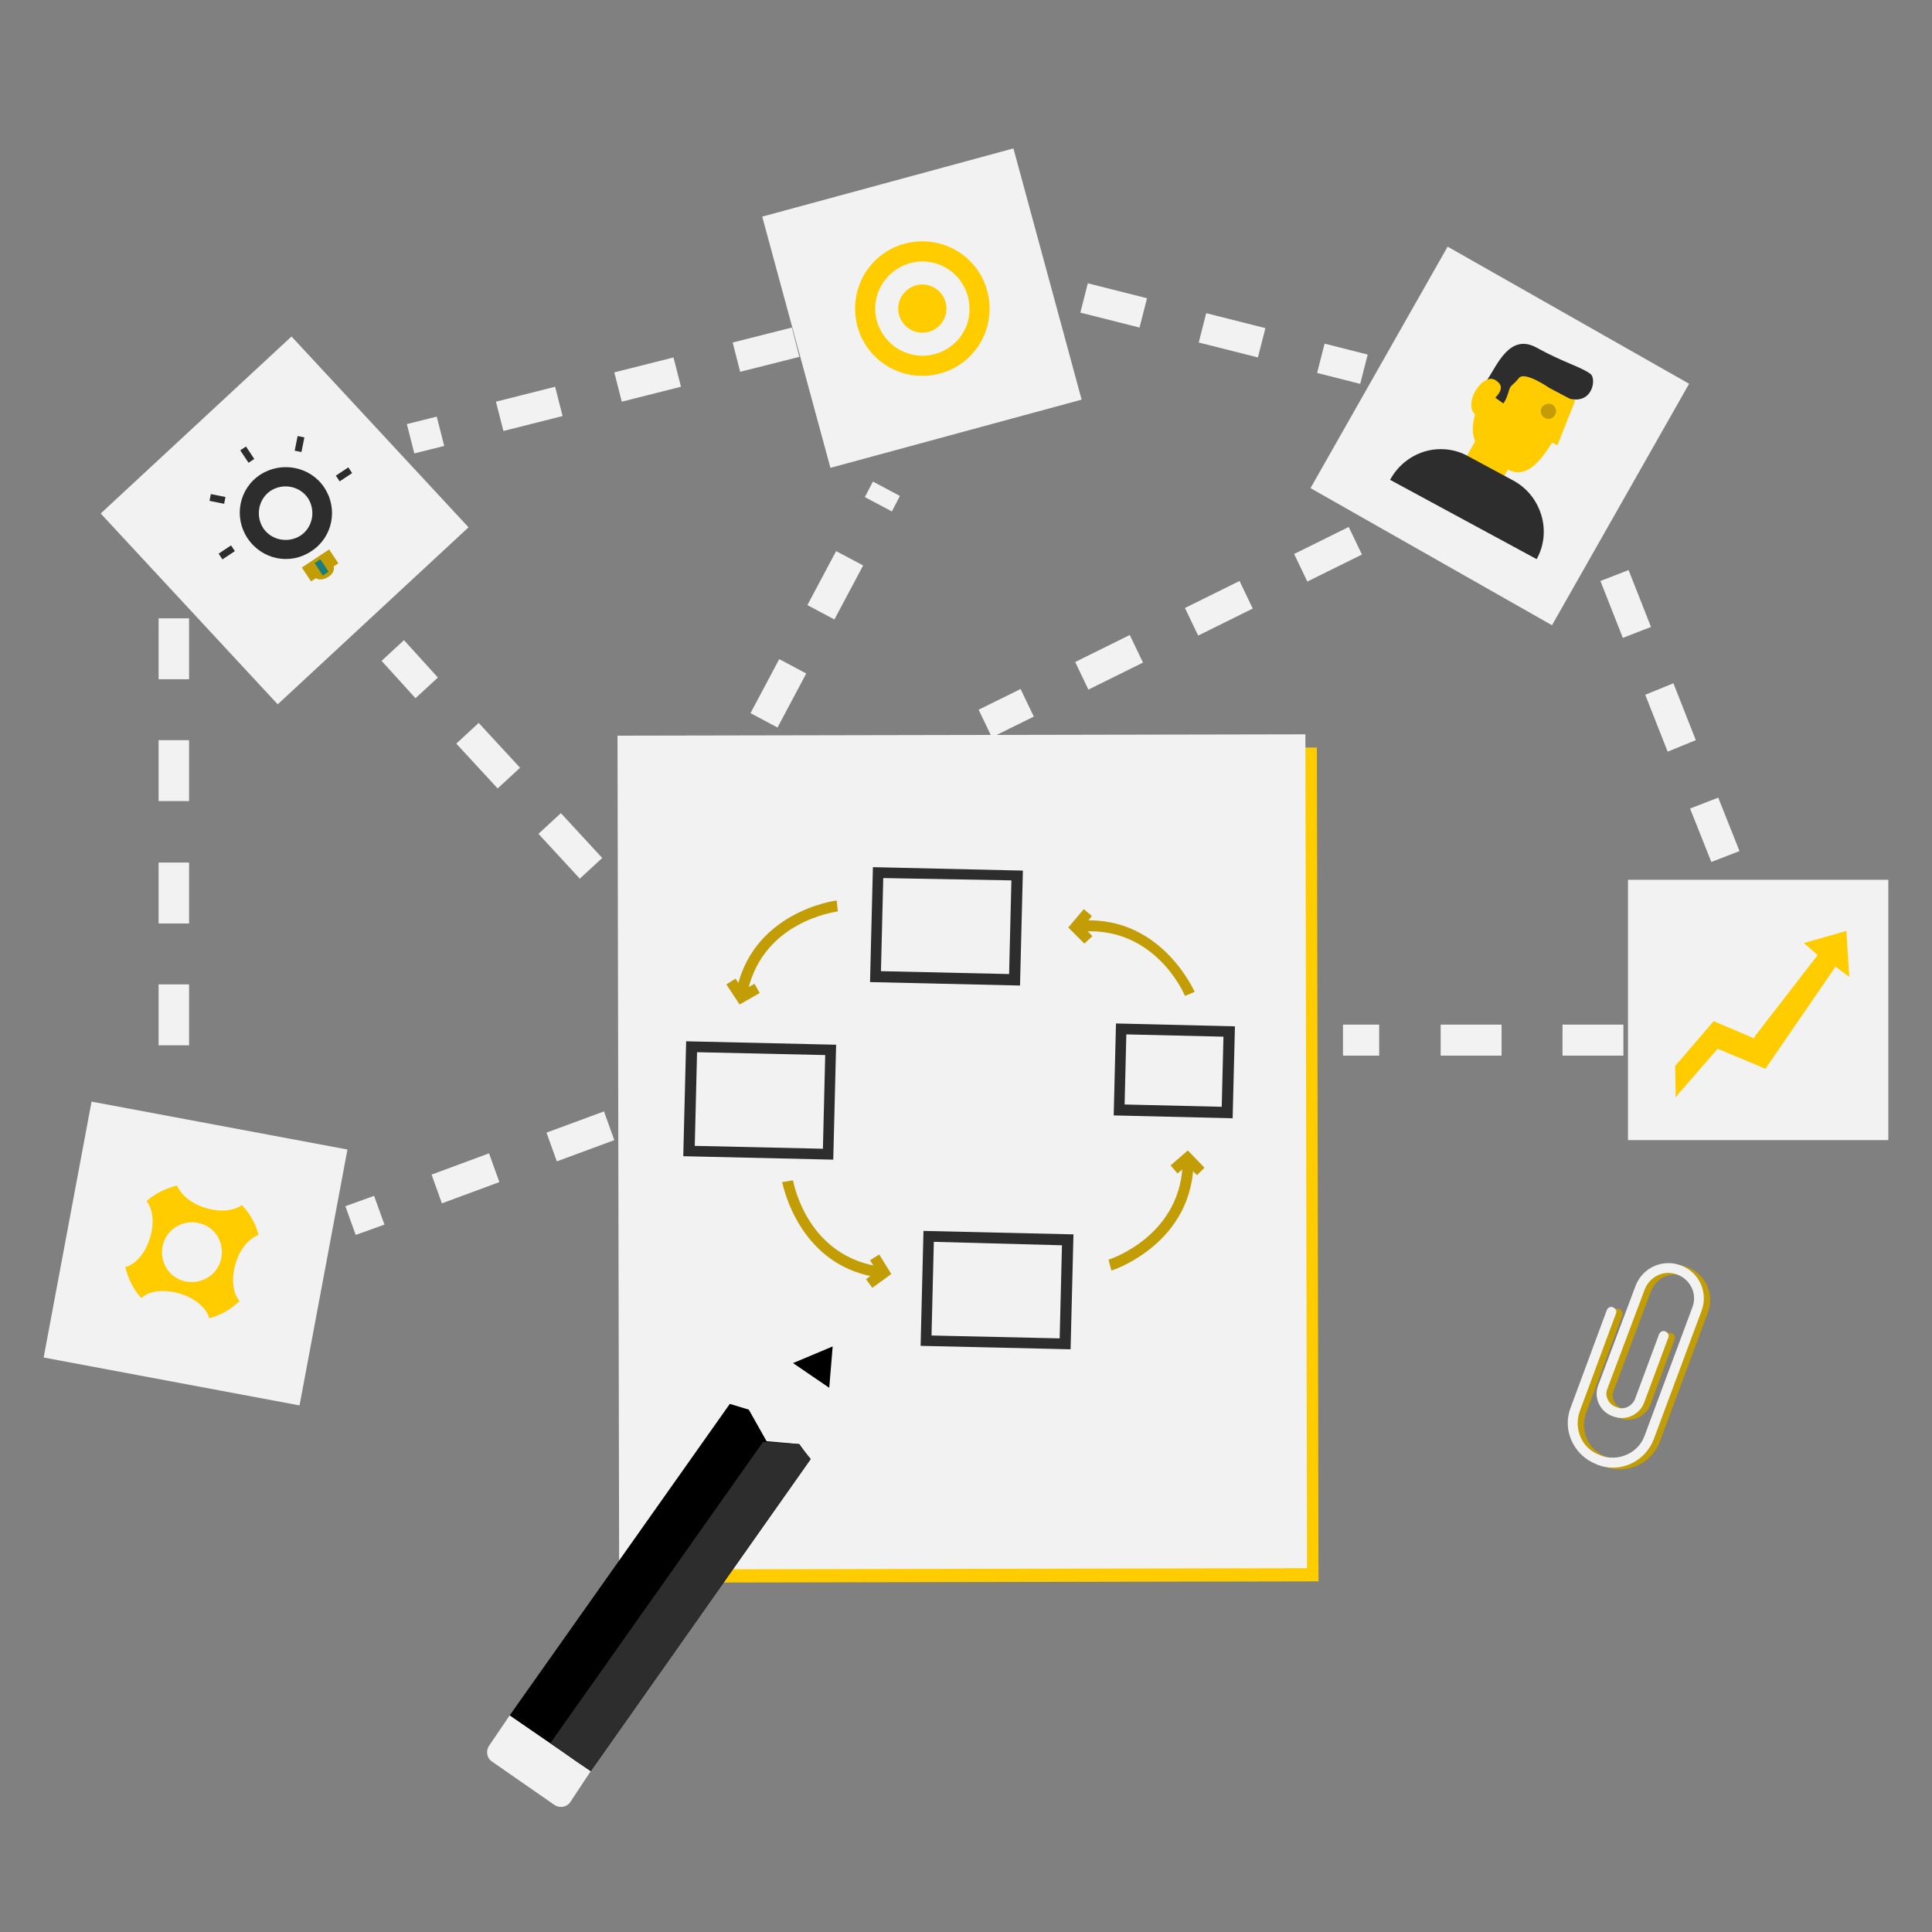
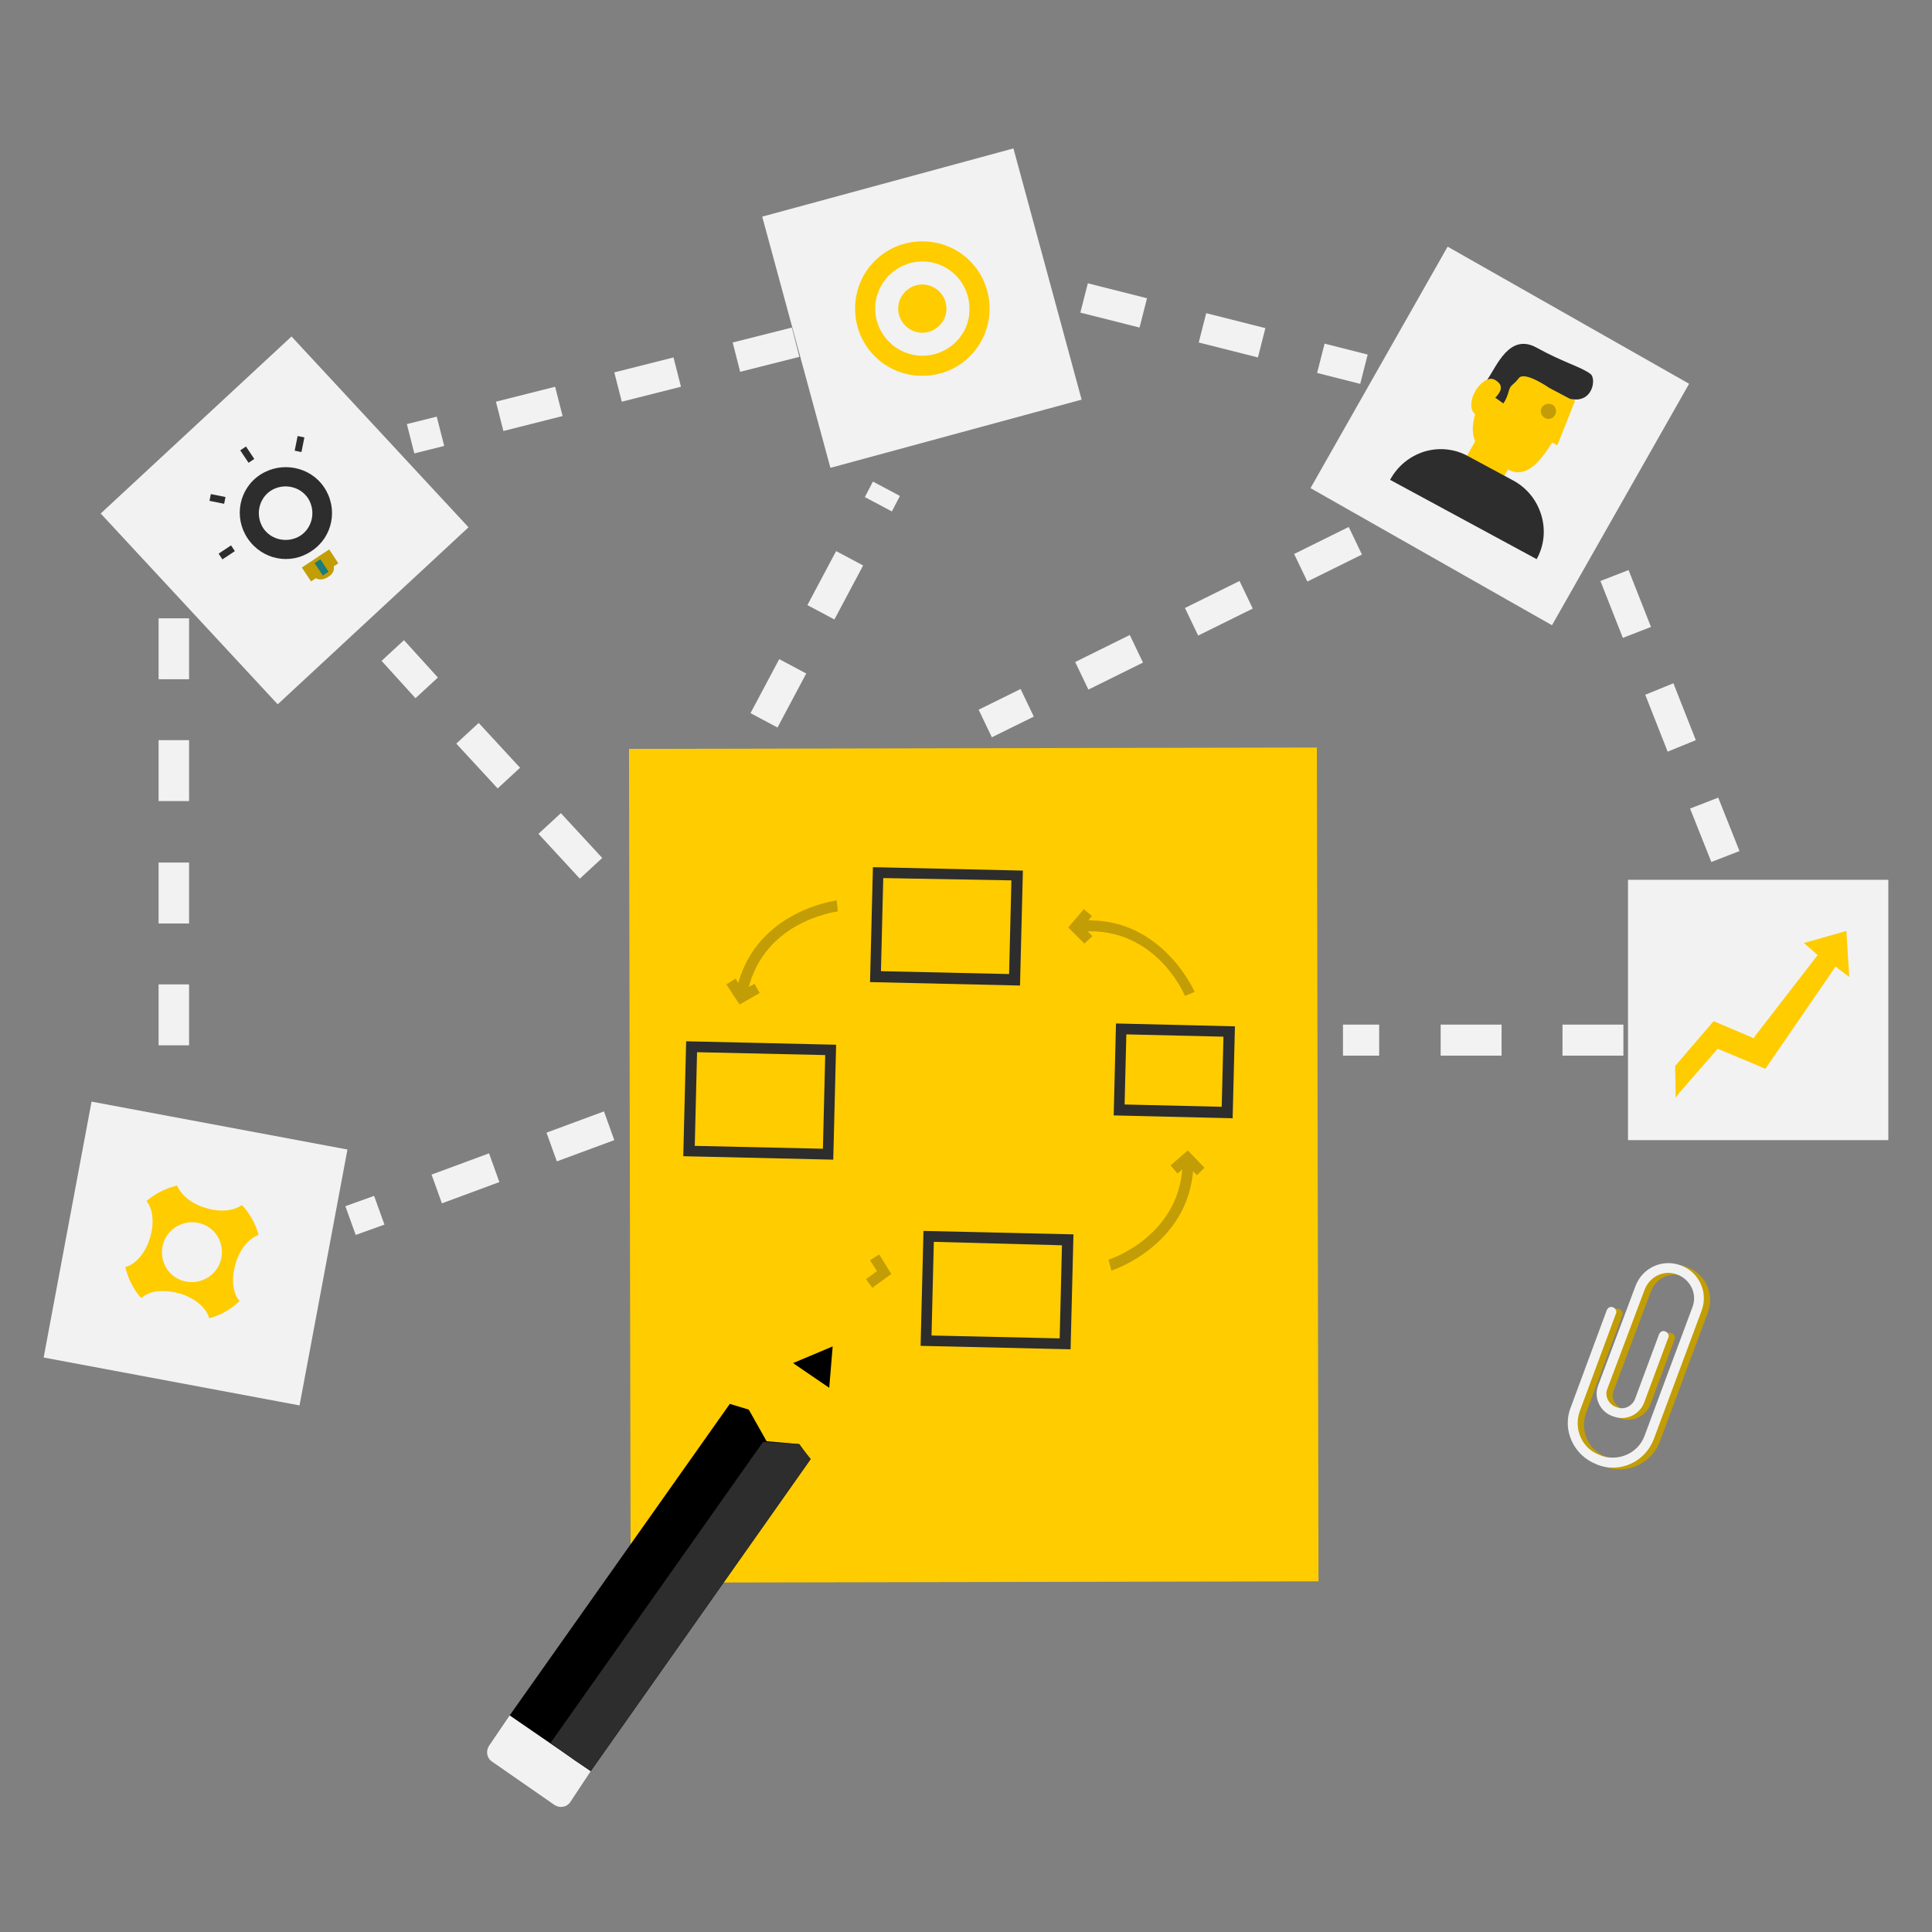
<svg xmlns="http://www.w3.org/2000/svg" version="1.1" id="Layer_1" x="0px" y="0px" viewBox="0 0 336.2 336.2" style="enable-background:new 0 0 336.2 336.2;" xml:space="preserve">
  <rect x="0" y="0" width="336.2" height="336.2" fill="#808080" stroke="none" />
  <style type="text/css">
	.st0{fill:#C29D05;}
	.st1{fill:#FFCC00;}
	.st2{fill:#F2F2F2;}
	.st3{fill:#2D2D2D;}
	.st4{fill:#1A7C7B;}
</style>
  <g>
    <g>
      <g id="paper_clip_8_">
        <g>
          <path class="st0" d="M279.1,255.2l-0.2-0.1c-3.9-1.5-6-5.9-4.5-9.8l6.3-17c0.2-0.5,0.7-0.7,1.1-0.5s0.7,0.7,0.5,1.1l-6.3,17      c-1.1,3.1,0.4,6.5,3.5,7.6l0.2,0.1c3,1.1,6.5-0.4,7.6-3.5l8.3-22.3c0.9-2.3-0.3-4.8-2.6-5.7c-2.3-0.9-4.8,0.3-5.7,2.6l-6.5,17.3      c-0.5,1.2,0.2,2.6,1.4,3.1l0.3,0.1c1.2,0.5,2.6-0.2,3.1-1.4l4.2-11.3c0.2-0.5,0.7-0.7,1.1-0.5c0.5,0.2,0.7,0.7,0.5,1.1      l-4.2,11.3c-0.8,2.1-3.2,3.2-5.3,2.4l-0.3-0.1c-2.1-0.8-3.2-3.2-2.4-5.3l6.5-17.3c1.2-3.2,4.7-4.8,7.9-3.6      c3.2,1.2,4.8,4.7,3.6,7.9l-8.3,22.3C287.5,254.7,283.1,256.7,279.1,255.2z" />
        </g>
      </g>
      <g>
        <g>
          <rect x="109.6" y="130.2" transform="matrix(1 -1.951827e-03 1.951827e-03 1 -0.395 0.331)" class="st1" width="119.7" height="145.1" />
        </g>
      </g>
      <g>
        <g>
-           <rect x="107.6" y="127.9" transform="matrix(1 -1.951827e-03 1.951827e-03 1 -0.391 0.327)" class="st2" width="119.7" height="145.1" />
-         </g>
+           </g>
      </g>
      <g>
        <g>
          <g>
            <path class="st2" d="M102.8,308.2l-14.1-9.7l-3.6,5.3c-0.6,0.9-0.4,2.2,0.6,2.8l10.8,7.5c0.9,0.6,2.2,0.4,2.8-0.6L102.8,308.2z       " />
          </g>
        </g>
        <g>
          <g>
            <polygon points="139.1,251.3 133.4,250.8 130.3,245.3 127,244.3 88.7,298.5 102.8,308.2 141,254      " />
          </g>
        </g>
        <g>
          <g>
            <polygon class="st3" points="100.1,306.4 102.8,308.2 141,254 141.1,253.9 139,251.3 132.8,250.9 95.8,303.3      " />
          </g>
        </g>
        <g>
          <g>
            <polygon points="144.9,234.3 138,237.2 144.3,241.5      " />
          </g>
        </g>
      </g>
      <g>
        <g>
          <g>
            <path class="st3" d="M151.4,170.9l0.5-20l26.1,0.6l-0.5,20L151.4,170.9z M153.7,152.8l-0.4,16.2l22.3,0.5l0.4-16.3L153.7,152.8       z" />
          </g>
        </g>
        <g>
          <g>
            <path class="st3" d="M118.9,201.2l0.5-20l26.1,0.6l-0.5,20L118.9,201.2z M121.3,183.1l-0.4,16.3l22.3,0.5l0.4-16.3L121.3,183.1       z" />
          </g>
        </g>
        <g>
          <g>
            <path class="st3" d="M160.2,234.2l0.5-20l26.1,0.6l-0.5,20L160.2,234.2z M162.5,216.1l-0.4,16.3l22.3,0.5l0.4-16.2L162.5,216.1       z" />
          </g>
        </g>
        <g>
          <g>
            <path class="st3" d="M193.8,194.1l0.4-16l20.7,0.5l-0.4,16L193.8,194.1z M196,180l-0.3,12.2l16.9,0.4l0.3-12.2L196,180z" />
          </g>
        </g>
        <g>
          <g>
            <g>
              <path class="st0" d="M129.9,173.6c2.2-13.2,15.4-14.9,15.9-15l-0.2-1.9c-0.1,0-15.1,1.9-17.6,16.5L129.9,173.6z" />
            </g>
          </g>
          <g>
            <g>
              <polygon class="st0" points="128.7,174.8 132.2,172.8 131.3,171.2 129.3,172.3 128,170.3 126.4,171.3       " />
            </g>
          </g>
        </g>
        <g>
          <g>
            <g>
-               <path class="st0" d="M153.6,222.4l0.2-1.9c-13.3-1.5-15.7-14.6-15.8-15.1l-1.9,0.3C136.2,205.9,138.9,220.8,153.6,222.4z" />
-             </g>
+               </g>
          </g>
          <g>
            <g>
              <polygon class="st0" points="151.8,224.1 155.1,221.7 153,218.3 151.4,219.3 152.6,221.2 150.7,222.6       " />
            </g>
          </g>
        </g>
        <g>
          <g>
            <g>
              <path class="st0" d="M193.4,221.1c0.1,0,14.5-4.7,14.3-19.5h-1.9c0.2,13.4-12.8,17.6-12.9,17.6L193.4,221.1z" />
            </g>
          </g>
          <g>
            <g>
              <polygon class="st0" points="208.3,204.5 209.6,203.2 206.7,200.2 203.7,202.8 204.9,204.2 206.6,202.8       " />
            </g>
          </g>
        </g>
        <g>
          <g>
            <g>
              <path class="st0" d="M206.2,173.3l1.7-0.7c-0.1-0.1-6.1-14-20.8-12.3l0.2,1.9C200.7,160.6,206,172.8,206.2,173.3z" />
            </g>
          </g>
          <g>
            <g>
              <polygon class="st0" points="188.7,164.2 190.1,162.9 188.5,161.3 190,159.4 188.6,158.2 185.9,161.4       " />
            </g>
          </g>
        </g>
      </g>
      <g id="paper_clip_6_">
        <g>
          <path class="st2" d="M278,254.9l-0.2-0.1c-3.9-1.5-6-5.9-4.5-9.8l6.3-17c0.2-0.5,0.7-0.7,1.1-0.5c0.5,0.2,0.7,0.7,0.5,1.1      l-6.3,17c-1.1,3.1,0.4,6.5,3.5,7.6l0.2,0.1c3,1.1,6.5-0.4,7.6-3.5l8.3-22.3c0.9-2.3-0.3-4.8-2.6-5.7c-2.3-0.9-4.8,0.3-5.7,2.6      l-6.5,17.3c-0.5,1.2,0.2,2.6,1.4,3.1l0.3,0.1c1.2,0.5,2.6-0.2,3.1-1.4l4.2-11.3c0.2-0.5,0.7-0.7,1.1-0.5      c0.5,0.2,0.7,0.7,0.5,1.1l-4.2,11.3c-0.8,2.1-3.2,3.2-5.3,2.4l-0.3-0.1c-2.1-0.8-3.2-3.2-2.4-5.3l6.5-17.3      c1.2-3.2,4.7-4.8,7.9-3.6c3.2,1.2,4.8,4.7,3.6,7.9l-8.3,22.3C286.3,254.4,281.9,256.4,278,254.9z" />
        </g>
      </g>
    </g>
    <g>
      <rect x="26.9" y="67.9" transform="matrix(0.733 -0.68 0.68 0.733 -48.367 57.879)" class="st2" width="45.3" height="45.3" />
    </g>
    <g>
      <rect x="137.8" y="30.9" transform="matrix(0.965 -0.262 0.262 0.965 -8.434 43.982)" class="st2" width="45.3" height="45.3" />
    </g>
    <g>
      <rect x="236.8" y="51.8" transform="matrix(0.494 -0.87 0.87 0.494 66.006 265.369)" class="st2" width="48.3" height="48.3" />
    </g>
    <g>
      <path class="st1" d="M274.1,69.7l-0.6-0.3c0.4-3-1.2-5.2-4.4-6.9c-3.5-1.9-6.7-0.7-9.4,3.4c-1-0.1-2.2,0.8-3,2.2    c-0.9,1.6-0.9,3.3,0,4c-0.5,1.7-0.6,3.2,0,4.7l-1.7,3l2,6.2l4.5-2.7l0.9-1.6l0,0c3,1.6,5.4-1,7.7-4.7l0.9,0.5L274.1,69.7z" />
    </g>
    <g>
      <rect x="283.3" y="153.1" class="st2" width="45.3" height="45.3" />
    </g>
    <g>
      <rect x="11.4" y="195.5" transform="matrix(0.184 -0.983 0.983 0.184 -186.677 211.464)" class="st2" width="45.3" height="45.3" />
    </g>
    <g>
      <path class="st2" d="M100.9,152.9l-7.2-7.8l3.9-3.6l7.2,7.8L100.9,152.9z M86.6,137.2l-7.2-7.8l3.9-3.6l7.2,7.8L86.6,137.2z     M72.3,121.5l-5.9-6.5l3.9-3.6l5.9,6.5L72.3,121.5z" />
    </g>
    <g>
      <path class="st2" d="M135.3,126.6l-4.7-2.5l5-9.4l4.7,2.5L135.3,126.6z M145.2,107.8l-4.7-2.5l5-9.4l4.7,2.5L145.2,107.8z     M155.2,89l-4.7-2.5l1.4-2.7l4.7,2.5L155.2,89z" />
    </g>
    <g>
      <path class="st2" d="M297.8,150l-3.7-9.3l4.9-1.9l3.7,9.3L297.8,150z M290.2,130.8l-3.9-9.9l4.9-2l3.9,9.9L290.2,130.8z     M282.4,111l-3.9-9.9l4.9-1.9l3.9,9.9L282.4,111z" />
    </g>
    <g>
      <path class="st2" d="M172.6,128.3l-2.3-4.8l7.3-3.6l2.3,4.8L172.6,128.3z M189.4,120l-2.3-4.8l9.5-4.7l2.3,4.8L189.4,120z     M208.5,110.6l-2.3-4.8l9.5-4.7l2.3,4.8L208.5,110.6z M227.5,101.2l-2.3-4.8l9.5-4.7l2.3,4.8L227.5,101.2z" />
    </g>
    <g>
      <path class="st2" d="M61.9,214.9l-1.8-5l5-1.8l1.8,5L61.9,214.9z M76.9,209.4l-1.8-5l10-3.7l1.8,5L76.9,209.4z M96.9,202.1l-1.8-5    l10-3.7l1.8,5L96.9,202.1z" />
    </g>
    <g>
      <path class="st2" d="M72.1,78.9l-1.3-5.1l5.2-1.3l1.3,5.1L72.1,78.9z M87.6,75l-1.3-5.1l10.3-2.6l1.3,5.1L87.6,75z M108.2,69.9    l-1.3-5.1l10.3-2.6l1.3,5.1L108.2,69.9z M128.8,64.7l-1.3-5.1l10.3-2.6l1.3,5.1L128.8,64.7z" />
    </g>
    <g>
      <path class="st2" d="M32.9,181.9h-5.3v-10.6h5.3V181.9z M32.9,160.7h-5.3v-10.6h5.3V160.7z M32.9,139.4h-5.3v-10.6h5.3V139.4z     M32.9,118.2h-5.3v-10.6h5.3V118.2z" />
    </g>
    <g>
      <path class="st2" d="M282.5,183.7h-10.6v-5.4h10.6V183.7z M261.3,183.7h-10.6v-5.4h10.6V183.7z M240,183.7h-6.3v-5.4h6.3V183.7z" />
    </g>
    <g>
      <path class="st2" d="M236.7,66.8l-7.5-1.9l1.3-5.1l7.5,1.9L236.7,66.8z M218.9,62.2l-10.3-2.6l1.3-5.1l10.3,2.6L218.9,62.2z     M198.3,57L188,54.4l1.3-5.1l10.3,2.6L198.3,57z" />
    </g>
    <g>
      <g>
        <path class="st0" d="M270.6,72.2c0.4-0.6,0.1-1.5-0.5-1.8s-1.4-0.1-1.8,0.5s-0.1,1.5,0.5,1.8C269.4,73.1,270.2,72.9,270.6,72.2z" />
      </g>
      <g>
        <path class="st3" d="M273.2,69.4l-3.6-1.9c0,0-4.3-3-5.3-1.7s-1.4,1.1-1.7,2.1c-0.5,1.8-1,2.3-1,2.3l-1.4-1c0,0,1.7-1.5,0.6-2.6     c-0.8-0.8-1.5-0.8-2-0.5c1.7-2.5,3.9-8.2,8.6-5.6c4.7,2.6,7.9,3.4,9.4,4.6C277.8,65.9,277.2,70.3,273.2,69.4z" />
      </g>
      <g>
        <path class="st3" d="M241.9,83.5l25.5,13.8c1.3-2.3,1.6-5.1,0.8-7.7c-0.8-2.6-2.5-4.7-4.9-6l-7.8-4.2c-2.3-1.3-5.1-1.6-7.7-0.8     C245.3,79.4,243.2,81.1,241.9,83.5z" />
      </g>
    </g>
    <g id="icon_2_">
      <g>
        <path class="st3" d="M47.1,85.4c2.2-1.4,5.1-0.8,6.5,1.3c1.4,2.2,0.8,5.1-1.3,6.5c-2.2,1.4-5.1,0.8-6.5-1.3     C44.4,89.7,45,86.8,47.1,85.4L47.1,85.4z M45.3,82.6c-3.7,2.4-4.7,7.4-2.2,11.1s7.4,4.7,11.1,2.2c3.7-2.4,4.7-7.4,2.2-11.1     C54,81.2,49,80.2,45.3,82.6L45.3,82.6z" />
      </g>
      <g>
        <rect x="42.4" y="77.8" transform="matrix(0.833 -0.554 0.554 0.833 -36.612 37.048)" class="st3" width="1.2" height="2.6" />
      </g>
      <g>
        <rect x="37.3" y="85.6" transform="matrix(0.197 -0.98 0.98 0.197 -54.78 106.847)" class="st3" width="1.2" height="2.6" />
      </g>
      <g>
        <rect x="38.2" y="95.5" transform="matrix(0.833 -0.553 0.553 0.833 -46.59 37.916)" class="st3" width="2.6" height="1.2" />
      </g>
      <g>
        <g>
          <rect x="52.9" y="96.9" transform="matrix(0.833 -0.553 0.553 0.833 -45.125 47.297)" class="st0" width="5.7" height="2.9" />
        </g>
        <g>
          <path class="st0" d="M57.9,98.2c-0.4-0.7-1.5-0.7-2.4-0.1c-0.9,0.6-1.2,1.6-0.8,2.2c0.4,0.7,1.5,0.7,2.4,0.1      C58,99.9,58.4,98.9,57.9,98.2z" />
        </g>
        <g>
          <rect x="55.4" y="97.4" transform="matrix(0.833 -0.553 0.553 0.833 -45.268 47.486)" class="st4" width="1.2" height="2.6" />
        </g>
      </g>
      <g>
-         <rect x="58.6" y="81.9" transform="matrix(0.833 -0.553 0.553 0.833 -35.658 46.951)" class="st3" width="2.6" height="1.2" />
-       </g>
+         </g>
      <g>
        <rect x="50.9" y="76.7" transform="matrix(0.197 -0.98 0.98 0.197 -33.913 113.198)" class="st3" width="2.6" height="1.2" />
      </g>
    </g>
    <g>
      <polygon class="st1" points="291.6,191 292.2,190.2 298.9,182.5 305.6,185.3 307.2,186 318.8,169.1 319.4,168.2 321.8,170     321.3,162 313.9,164.1 316.3,166.2 305.4,180.3 305.2,180.7 304.8,180.5 298.2,177.7 291.5,185.5   " />
    </g>
    <g id="icon_1_">
      <path class="st1" d="M41,219.9c0.7-2.5,2.3-4.4,4-5c-0.5-1.9-1.5-3.7-2.9-5.2c-1.4,1-3.8,1.3-6.3,0.5c-2.5-0.7-4.3-2.3-5-3.9    c-2,0.5-3.8,1.4-5.3,2.7c1.1,1.4,1.4,3.8,0.6,6.4c-0.8,2.7-2.5,4.6-4.3,5.1c0.5,2,1.4,3.9,2.8,5.4c1.3-1.3,3.9-1.6,6.7-0.8    c2.7,0.8,4.7,2.6,5.1,4.3c2-0.5,3.8-1.6,5.3-3C40.5,225.1,40.2,222.5,41,219.9z M31.9,222.9c-2.8-0.8-4.3-3.7-3.5-6.5    c0.8-2.7,3.7-4.3,6.5-3.5s4.3,3.7,3.5,6.5C37.6,222.1,34.7,223.7,31.9,222.9z" />
    </g>
    <g>
      <g>
        <path class="st2" d="M160.5,38c-8.6,0-15.6,7-15.6,15.6s7,15.6,15.6,15.6s15.6-7,15.6-15.6C176.2,45,169.2,38,160.5,38z      M160.5,65.4c-6.5,0-11.7-5.2-11.7-11.7S154,42,160.5,42s11.7,5.2,11.7,11.7C172.2,60.1,167,65.4,160.5,65.4z" />
      </g>
    </g>
    <g>
      <g>
        <path class="st2" d="M160.5,45.4c-4.5,0-8.2,3.7-8.2,8.2s3.7,8.2,8.2,8.2c4.6,0,8.2-3.7,8.2-8.2     C168.8,49.1,165.1,45.4,160.5,45.4z M160.5,57.9c-2.3,0-4.2-1.9-4.2-4.2s1.9-4.2,4.2-4.2s4.2,1.9,4.2,4.2     C164.7,56,162.8,57.9,160.5,57.9z" />
      </g>
    </g>
    <g>
      <g>
        <path class="st1" d="M160.5,49.5c-2.3,0-4.2,1.9-4.2,4.2s1.9,4.2,4.2,4.2s4.2-1.9,4.2-4.2C164.7,51.4,162.8,49.5,160.5,49.5z" />
      </g>
    </g>
    <g>
      <g>
        <g>
          <path class="st1" d="M160.5,42c-6.5,0-11.7,5.2-11.7,11.7s5.2,11.7,11.7,11.7s11.7-5.2,11.7-11.7S167,42,160.5,42z M160.5,61.9      c-4.5,0-8.2-3.7-8.2-8.2s3.7-8.2,8.2-8.2c4.6,0,8.2,3.7,8.2,8.2C168.8,58.2,165.1,61.9,160.5,61.9z" />
        </g>
      </g>
    </g>
  </g>
</svg>